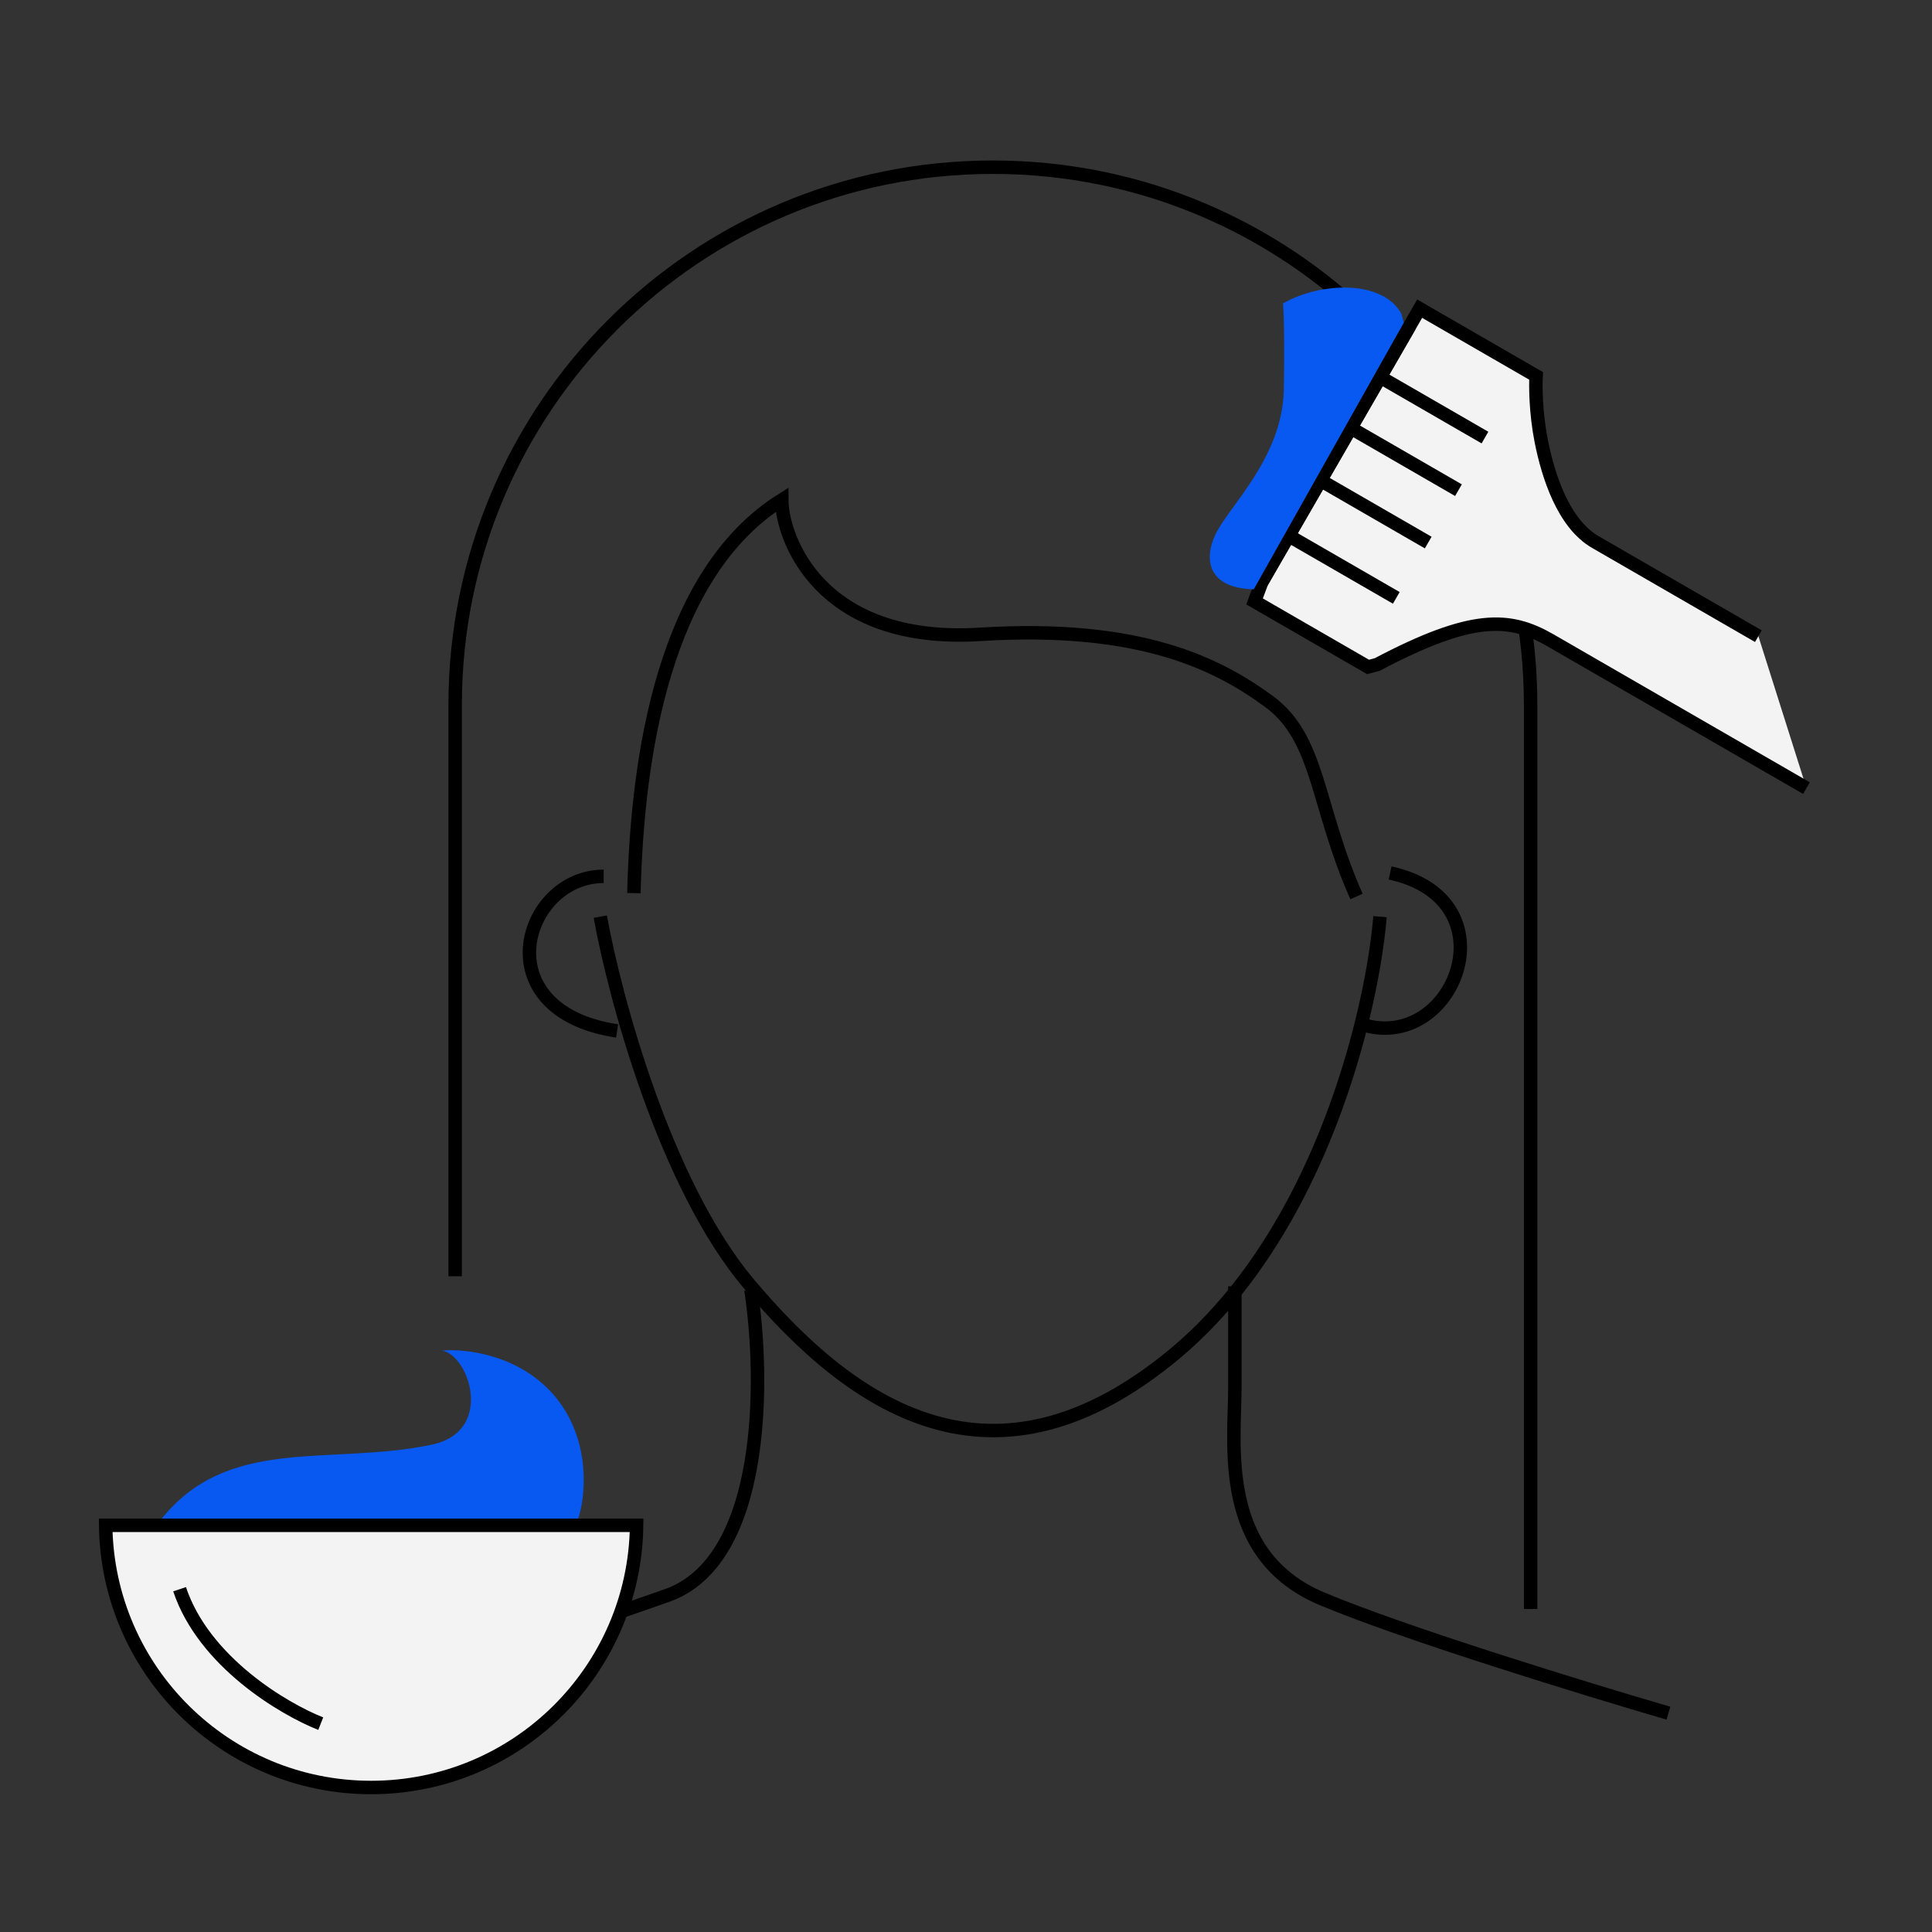
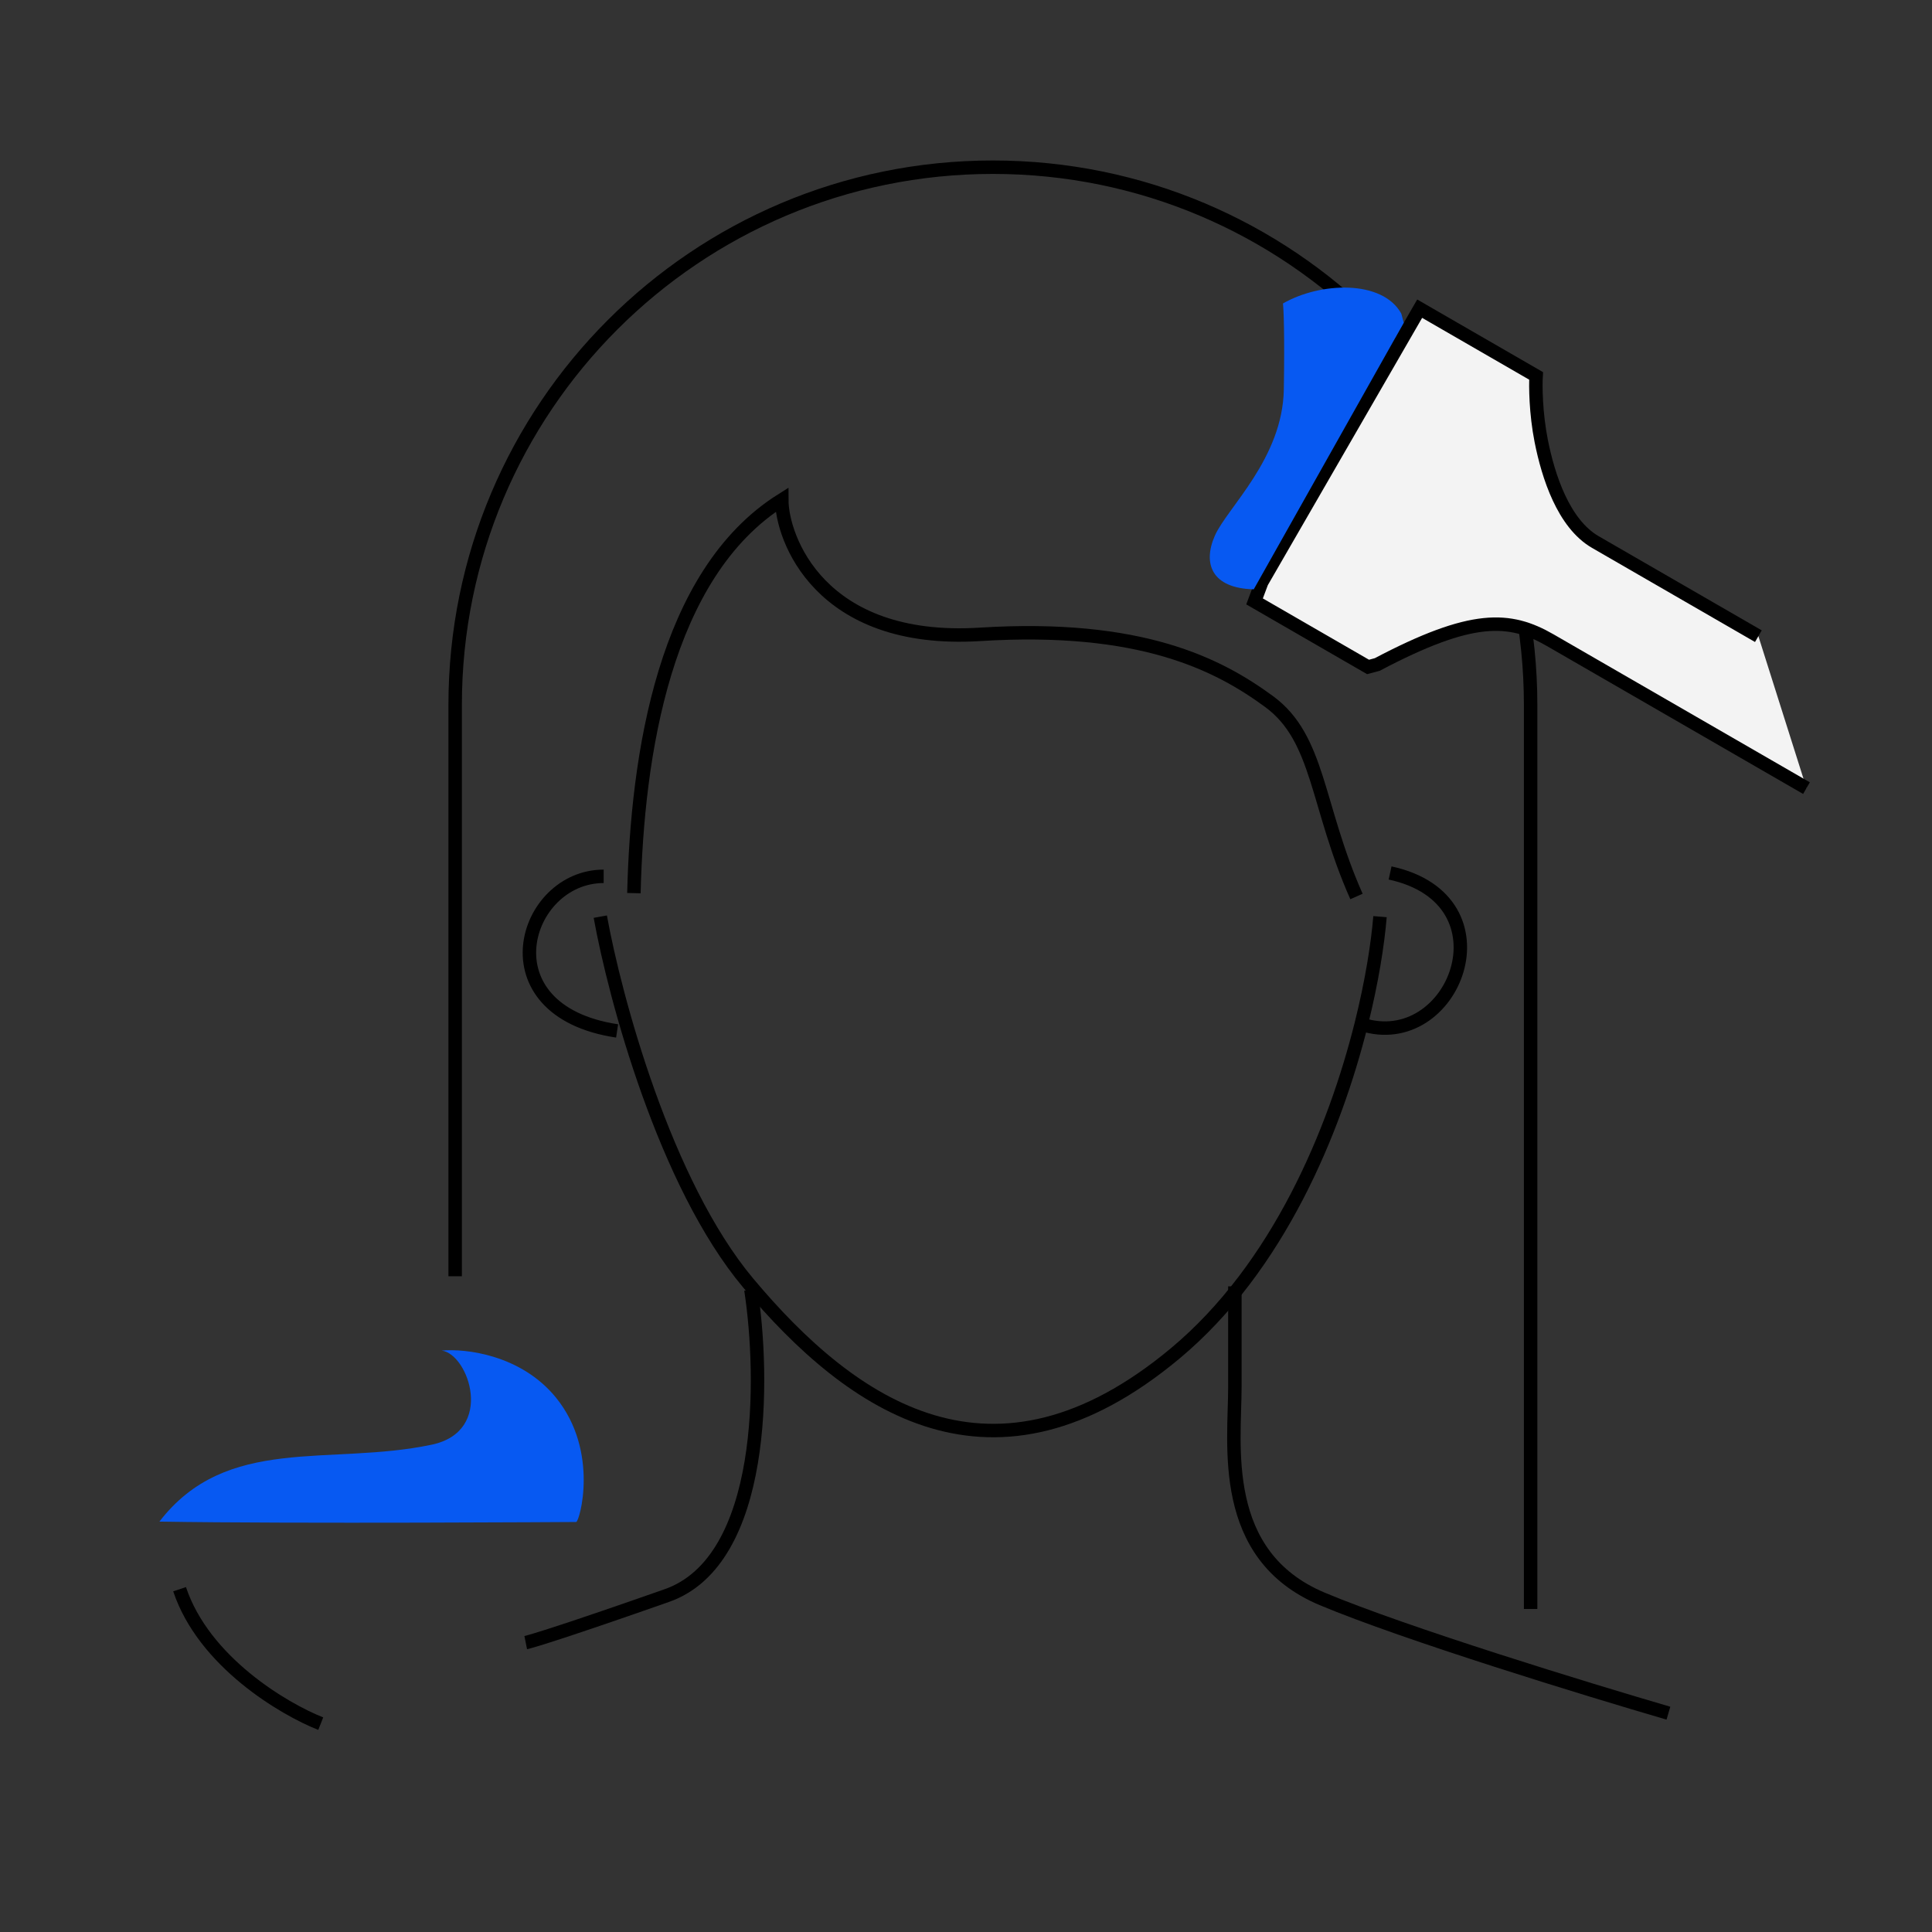
<svg xmlns="http://www.w3.org/2000/svg" width="201" height="201" viewBox="0 0 201 201" fill="none">
  <rect x="0" y="0" width="201" height="201" fill="#333333" stroke="none" />
  <path d="M141.125 93.269C136.929 83.828 137.279 76.835 132.034 72.989C126.789 69.143 118.747 64.947 101.964 65.996C85.181 67.045 81.335 55.856 81.335 52.01C69.097 59.702 66.3 78.583 65.95 92.919M62.803 91.171C54.411 91.171 50.216 105.157 64.202 107.255M62.453 95.366C63.969 103.758 69.167 123.129 77.838 133.478C88.677 146.415 103.363 156.555 122.244 140.821C133.018 131.843 138.858 117.587 141.618 106.555M143.572 95.366C143.338 98.207 142.727 102.121 141.618 106.555M141.618 106.555C151.265 109.702 157.558 93.618 144.621 90.821" stroke="black" stroke-width="1.399" />
  <path d="M78.122 134.178C79.52 143.269 79.73 162.36 69.381 165.996C59.031 169.632 55.278 170.774 54.695 170.891" stroke="black" stroke-width="1.399" />
  <path d="M128.473 133.828C128.473 135.343 128.473 139.562 128.473 144.318C128.473 150.262 126.725 161.8 137.564 166.346C146.235 169.982 165.186 175.786 173.578 178.234" stroke="black" stroke-width="1.399" />
  <path d="M159.242 167.395V73.339C159.242 42.441 134.195 17.395 103.298 17.395V17.395C72.4 17.395 47.353 42.442 47.353 73.339L47.353 132.779" stroke="black" stroke-width="1.399" />
  <path d="M44.906 150.303C34.294 152.538 23.577 149.212 16.584 158.304C30.803 158.537 59.661 158.344 59.941 158.344C60.29 158.344 62.388 151.001 57.843 145.407C54.206 140.932 48.402 140.279 45.955 140.513C48.752 140.862 51.549 148.904 44.906 150.303Z" fill="#0759F2" />
-   <path d="M66.231 158.693C66.043 173.788 53.751 185.966 38.612 185.966C23.474 185.966 11.181 173.788 10.994 158.693H66.231Z" fill="#F3F3F3" stroke="black" stroke-width="1.399" />
  <path d="M18.684 165.337C21.201 172.889 29.523 177.808 33.369 179.323" stroke="black" stroke-width="1.399" />
-   <path d="M147.699 32.114L146.65 33.931L131.266 60.578L130.52 62.569L142.329 69.388L143.284 69.132C153.152 63.928 157.054 64.162 161.294 66.61L167.955 70.456L187.941 81.994L182.937 66.186L170.825 59.193L165.98 56.395C162.649 54.472 161.066 49.521 160.345 45.875C159.768 42.958 159.749 40.148 159.812 39.107L147.699 32.114Z" fill="#F3F3F3" />
-   <path d="M131.266 60.577L134.063 55.732M146.65 33.93L143.591 39.229M134.063 55.732L145.267 62.201M134.063 55.732L137.385 49.979M137.385 49.979L148.588 56.447M137.385 49.979L140.531 44.528M140.531 44.528L151.735 50.997M140.531 44.528L143.591 39.229M143.591 39.229L154.492 45.523" stroke="black" stroke-width="1.399" />
+   <path d="M147.699 32.114L146.65 33.931L131.266 60.578L130.52 62.569L142.329 69.388C153.152 63.928 157.054 64.162 161.294 66.61L167.955 70.456L187.941 81.994L182.937 66.186L170.825 59.193L165.98 56.395C162.649 54.472 161.066 49.521 160.345 45.875C159.768 42.958 159.749 40.148 159.812 39.107L147.699 32.114Z" fill="#F3F3F3" />
  <path d="M182.937 66.186C180.514 64.787 174.701 61.43 170.825 59.193C170.32 58.901 168.644 57.934 165.98 56.395C162.649 54.472 161.066 49.521 160.345 45.875C159.768 42.958 159.749 40.148 159.812 39.107L147.699 32.114L146.65 33.931L131.266 60.578L130.52 62.569L142.329 69.388L143.284 69.132C153.152 63.928 157.054 64.162 161.294 66.61L167.955 70.456C175.707 74.931 184.509 80.013 187.941 81.994" stroke="black" stroke-width="1.399" />
  <path d="M126.385 55.742C125.114 58.642 126.057 61.205 130.437 61.311L146.043 33.581L145.787 32.626C143.808 29.061 137.321 29.353 133.475 31.573C133.545 32.152 133.66 34.749 133.565 40.508C133.447 47.707 127.656 52.842 126.385 55.742Z" fill="#0759F2" />
</svg>